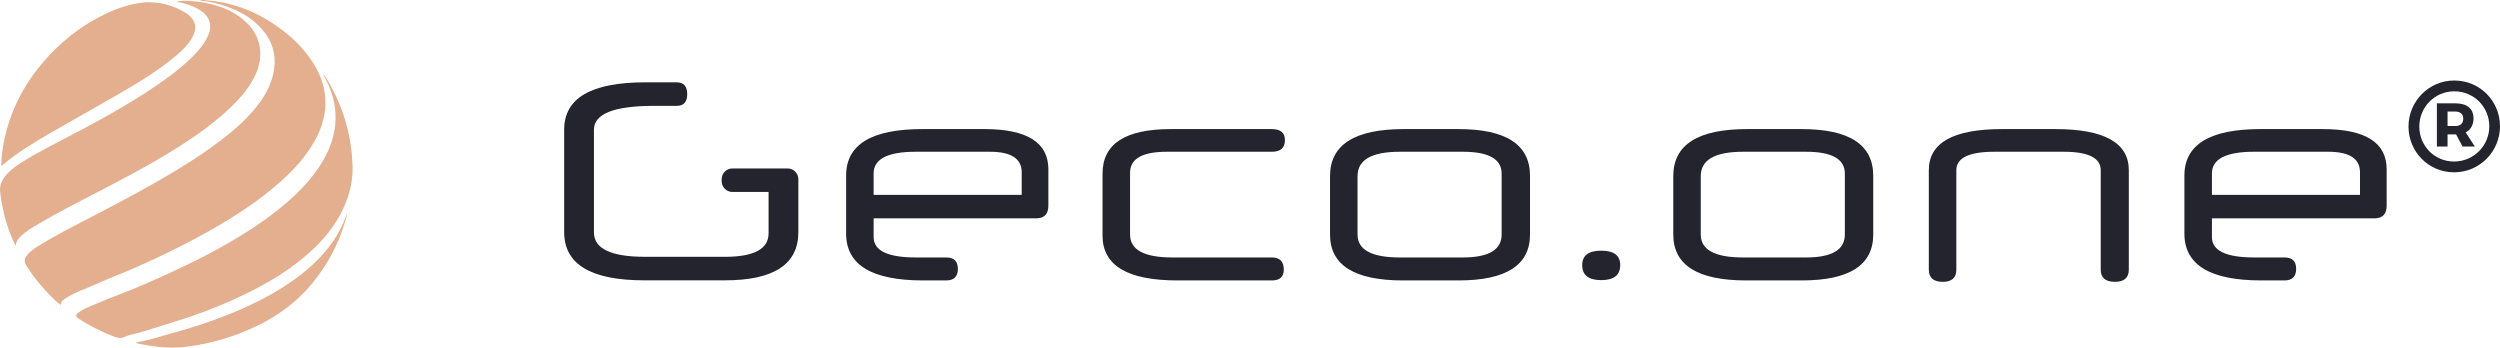
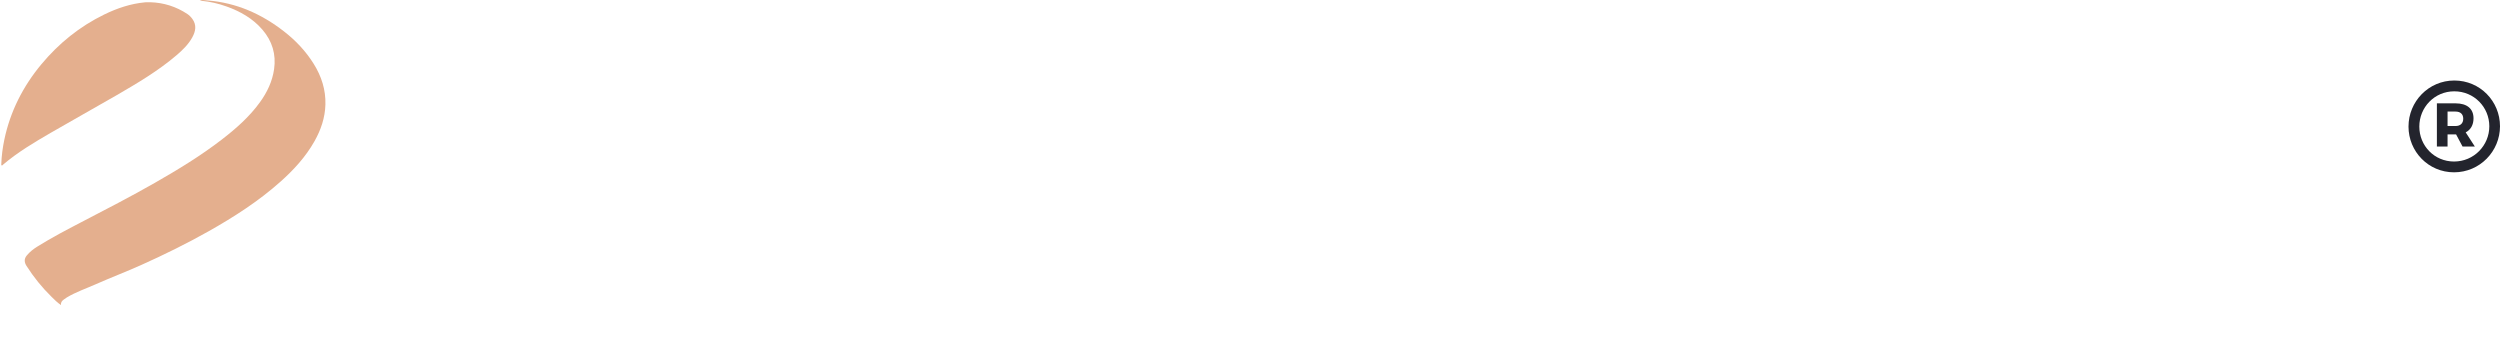
<svg xmlns="http://www.w3.org/2000/svg" width="187" height="26" viewBox="0 0 187 26" fill="none">
-   <path fill-rule="evenodd" clip-rule="evenodd" d="M57.49 14.359H59.717V17.366C59.717 19.768 57.886 20.969 54.223 20.969H48.201C44.199 20.969 42.2 19.768 42.2 17.366V9.696C42.2 7.338 44.221 6.158 48.265 6.158H50.618C51.142 6.158 51.404 6.455 51.404 7.048C51.404 7.628 51.142 7.917 50.618 7.917H48.944C45.932 7.917 44.427 8.51 44.427 9.701V17.384C44.427 18.603 45.706 19.21 48.265 19.21H54.223C56.402 19.21 57.49 18.625 57.49 17.452V14.359ZM59.717 14.359H57.49H54.782C54.34 14.359 53.98 13.997 53.98 13.556V13.401C53.98 12.96 54.34 12.6 54.782 12.6H58.915C59.356 12.6 59.717 12.96 59.717 13.401V14.359ZM178.522 15.379C178.522 16.015 178.217 16.333 177.61 16.333H165.452V17.733C165.452 18.75 166.506 19.258 168.613 19.258H170.883C171.462 19.258 171.752 19.541 171.752 20.105C171.752 20.686 171.462 20.976 170.883 20.976H169.144C165.31 20.976 163.393 19.809 163.393 17.478V13.133C163.393 10.815 165.289 9.656 169.079 9.656H173.748C176.93 9.656 178.522 10.659 178.522 12.666V15.379ZM165.452 14.574H176.528V12.887C176.528 11.864 175.734 11.351 174.15 11.351H168.613C166.506 11.351 165.452 11.892 165.452 12.973V14.574ZM159.235 20.17C159.235 20.778 158.888 21.081 158.194 21.081C157.488 21.081 157.134 20.778 157.134 20.17V12.73C157.134 11.812 156.206 11.351 154.354 11.351H149.178C147.283 11.351 146.334 11.812 146.334 12.73V20.17C146.334 20.778 145.995 21.081 145.317 21.081C144.624 21.081 144.276 20.778 144.276 20.17V12.73C144.276 10.68 146.101 9.656 149.752 9.656H153.74C157.403 9.656 159.235 10.68 159.235 12.73V20.17ZM140.118 17.542C140.118 19.831 138.334 20.976 134.771 20.976H130.613C126.977 20.976 125.161 19.831 125.161 17.542V13.174C125.161 10.829 126.998 9.656 130.675 9.656H134.771C138.334 9.656 140.118 10.821 140.118 13.152V17.542ZM137.995 12.983C137.995 11.896 137.027 11.351 135.089 11.351H130.379C128.271 11.351 127.217 11.96 127.217 13.174V17.542C127.217 18.686 128.271 19.258 130.379 19.258H135.089C137.027 19.258 137.995 18.686 137.995 17.542V12.983ZM121.192 19.831C121.192 20.579 120.718 20.954 119.771 20.954C118.822 20.954 118.349 20.579 118.349 19.831C118.349 19.11 118.822 18.75 119.771 18.75C120.718 18.75 121.192 19.11 121.192 19.831ZM114.445 17.542C114.445 19.831 112.662 20.976 109.098 20.976H104.94C101.304 20.976 99.486 19.831 99.486 17.542V13.174C99.486 10.829 101.325 9.656 105.003 9.656H109.098C112.662 9.656 114.445 10.821 114.445 13.152V17.542ZM112.322 12.983C112.322 11.896 111.354 11.351 109.416 11.351H104.706C102.598 11.351 101.544 11.96 101.544 13.174V17.542C101.544 18.686 102.598 19.258 104.706 19.258H109.416C111.354 19.258 112.322 18.686 112.322 17.542V12.983ZM88.072 20.976C84.338 20.976 82.47 19.859 82.47 17.626V12.983C82.47 10.765 84.168 9.656 87.562 9.656H95.137C95.787 9.656 96.113 9.931 96.113 10.482C96.113 11.061 95.787 11.351 95.137 11.351H87.287C85.447 11.351 84.528 11.874 84.528 12.921V17.542C84.528 18.686 85.582 19.258 87.69 19.258H95.137C95.731 19.258 96.028 19.563 96.028 20.17C96.028 20.708 95.731 20.976 95.137 20.976H88.072ZM78.418 15.379C78.418 16.015 78.113 16.333 77.505 16.333H65.347V17.733C65.347 18.75 66.401 19.258 68.509 19.258H70.78C71.359 19.258 71.649 19.541 71.649 20.105C71.649 20.686 71.359 20.976 70.78 20.976H69.039C65.207 20.976 63.29 19.809 63.29 17.478V13.133C63.29 10.815 65.186 9.656 68.977 9.656H73.644C76.826 9.656 78.418 10.659 78.418 12.666V15.379ZM65.347 14.574H76.423V12.887C76.423 11.864 75.631 11.351 74.047 11.351H68.509C66.401 11.351 65.347 11.892 65.347 12.973V14.574Z" fill="#23242D" />
  <path fill-rule="evenodd" clip-rule="evenodd" d="M183.674 9.426C184.038 9.426 184.25 9.223 184.25 8.881C184.25 8.537 184.038 8.345 183.674 8.345H183.077V9.426H183.674ZM184.433 9.901L185.119 10.961H184.199L183.715 10.052H183.674H183.077V10.961H182.279V7.73H183.674C184.533 7.73 185.019 8.132 185.019 8.85C185.019 9.345 184.807 9.709 184.433 9.901ZM186.201 9.446C186.201 8.012 185.058 6.831 183.583 6.831C182.098 6.829 180.965 8.032 180.965 9.467C180.965 10.9 182.086 12.082 183.563 12.082C185.049 12.081 186.201 10.88 186.201 9.446ZM187 9.446C187 11.315 185.493 12.889 183.563 12.889C181.642 12.889 180.156 11.334 180.156 9.467C180.156 7.598 181.653 6.022 183.583 6.022C185.503 6.022 187 7.568 187 9.446Z" fill="#23242D" />
  <path fill-rule="evenodd" clip-rule="evenodd" d="M14.951 0.017C14.992 0.041 15.034 0.056 15.077 0.06C15.717 0.122 16.339 0.268 16.943 0.484C17.974 0.854 18.907 1.378 19.63 2.221C20.363 3.076 20.663 4.063 20.502 5.177C20.371 6.088 19.985 6.897 19.45 7.639C18.653 8.743 17.641 9.629 16.571 10.453C14.997 11.664 13.305 12.693 11.583 13.676C9.773 14.709 7.921 15.665 6.071 16.625C4.966 17.198 3.865 17.778 2.807 18.435C2.505 18.622 2.226 18.836 1.998 19.115C1.788 19.373 1.82 19.633 1.982 19.889C2.518 20.729 3.14 21.502 3.853 22.199C4.067 22.408 4.276 22.627 4.564 22.821C4.535 22.607 4.643 22.505 4.763 22.412C4.839 22.352 4.919 22.297 5.002 22.247C5.685 21.837 6.441 21.583 7.163 21.262C8.28 20.767 9.423 20.332 10.538 19.833C12.263 19.06 13.958 18.226 15.607 17.298C17.51 16.225 19.344 15.048 20.98 13.589C21.974 12.703 22.867 11.73 23.524 10.564C24.005 9.712 24.314 8.805 24.341 7.819C24.372 6.713 24.044 5.702 23.463 4.772C22.872 3.824 22.116 3.026 21.231 2.34C19.548 1.033 17.675 0.206 15.536 0.034C15.403 0.023 15.268 0 15.132 0C15.072 0 15.012 0.005 14.951 0.017Z" fill="#E4AF8E" />
-   <path fill-rule="evenodd" clip-rule="evenodd" d="M13.234 0.121C13.294 0.146 13.353 0.159 13.413 0.173C13.975 0.297 14.521 0.463 15.003 0.786C15.724 1.268 15.903 1.949 15.533 2.735C15.251 3.334 14.827 3.828 14.361 4.283C13.531 5.095 12.602 5.788 11.641 6.438C9.49 7.893 7.215 9.132 4.913 10.326C3.899 10.851 2.881 11.37 1.907 11.967C1.424 12.262 0.947 12.568 0.554 12.981C0.189 13.365 -0.054 13.817 0.01 14.353C0.143 15.471 0.396 16.565 0.82 17.613C0.924 17.87 1.024 18.129 1.183 18.364C1.201 18.073 1.347 17.862 1.544 17.676C1.94 17.3 2.405 17.023 2.873 16.749C4.426 15.839 6.029 15.025 7.626 14.197C9.41 13.272 11.188 12.336 12.896 11.274C14.537 10.254 16.129 9.168 17.497 7.788C18.017 7.263 18.496 6.706 18.865 6.063C19.231 5.425 19.475 4.745 19.471 4.002C19.467 3.073 19.076 2.3 18.415 1.666C17.797 1.075 17.053 0.696 16.244 0.434C15.565 0.214 14.866 0.112 14.158 0.07C14.038 0.062 13.918 0.056 13.798 0.056C13.609 0.056 13.421 0.071 13.234 0.121Z" fill="#E4AF8E" />
-   <path fill-rule="evenodd" clip-rule="evenodd" d="M24.287 5.786C24.746 6.623 25.042 7.51 25.093 8.466C25.163 9.762 24.792 10.946 24.142 12.052C23.415 13.287 22.435 14.306 21.356 15.23C19.968 16.419 18.437 17.405 16.853 18.309C14.947 19.399 12.953 20.31 10.949 21.201C9.718 21.749 8.442 22.186 7.204 22.718C6.759 22.909 6.298 23.071 5.901 23.359C5.626 23.559 5.633 23.677 5.913 23.856C6.742 24.388 7.615 24.832 8.537 25.181C8.802 25.281 9.031 25.335 9.315 25.204C9.77 24.994 10.281 24.939 10.759 24.784C11.867 24.424 12.986 24.101 14.092 23.734C15.645 23.218 17.153 22.592 18.616 21.864C20.232 21.06 21.764 20.125 23.116 18.916C24.169 17.975 25.064 16.911 25.665 15.623C26.138 14.606 26.411 13.54 26.371 12.411C26.332 11.342 26.188 10.29 25.897 9.257C25.586 8.152 25.143 7.105 24.563 6.117C24.456 5.933 24.353 5.744 24.196 5.564C24.201 5.668 24.252 5.723 24.287 5.786Z" fill="#E4AF8E" />
  <path fill-rule="evenodd" clip-rule="evenodd" d="M11.089 0.167C11.037 0.167 10.986 0.167 10.935 0.167C10.906 0.167 10.878 0.171 10.849 0.174C9.77 0.274 8.764 0.614 7.797 1.085C5.956 1.982 4.398 3.241 3.094 4.809C1.717 6.464 0.766 8.335 0.323 10.45C0.198 11.049 0.117 11.652 0.098 12.264C0.097 12.302 0.081 12.351 0.125 12.372C0.171 12.393 0.195 12.344 0.223 12.32C1.32 11.386 2.554 10.655 3.793 9.936C5.432 8.984 7.092 8.068 8.731 7.118C10.282 6.218 11.827 5.306 13.198 4.137C13.654 3.748 14.088 3.332 14.382 2.797C14.634 2.338 14.723 1.876 14.389 1.415C14.284 1.271 14.159 1.143 14.011 1.045C13.172 0.49 12.248 0.198 11.244 0.167H11.089Z" fill="#E4AF8E" />
-   <path fill-rule="evenodd" clip-rule="evenodd" d="M25.861 16.209C25.647 16.82 25.355 17.394 24.994 17.932C24.058 19.332 22.81 20.406 21.415 21.323C20.058 22.212 18.605 22.916 17.102 23.518C15.654 24.098 14.173 24.579 12.665 24.979C12.02 25.151 11.387 25.368 10.732 25.506C10.552 25.543 10.366 25.561 10.191 25.631C10.212 25.686 10.249 25.687 10.281 25.694C11.426 25.921 12.573 26.082 13.748 25.955C15.204 25.796 16.614 25.451 17.978 24.919C20.047 24.114 21.884 22.968 23.317 21.237C24.49 19.819 25.345 18.236 25.847 16.466C25.887 16.327 25.923 16.187 25.972 16.006C25.888 16.086 25.882 16.151 25.861 16.209Z" fill="#E4AF8E" />
</svg>